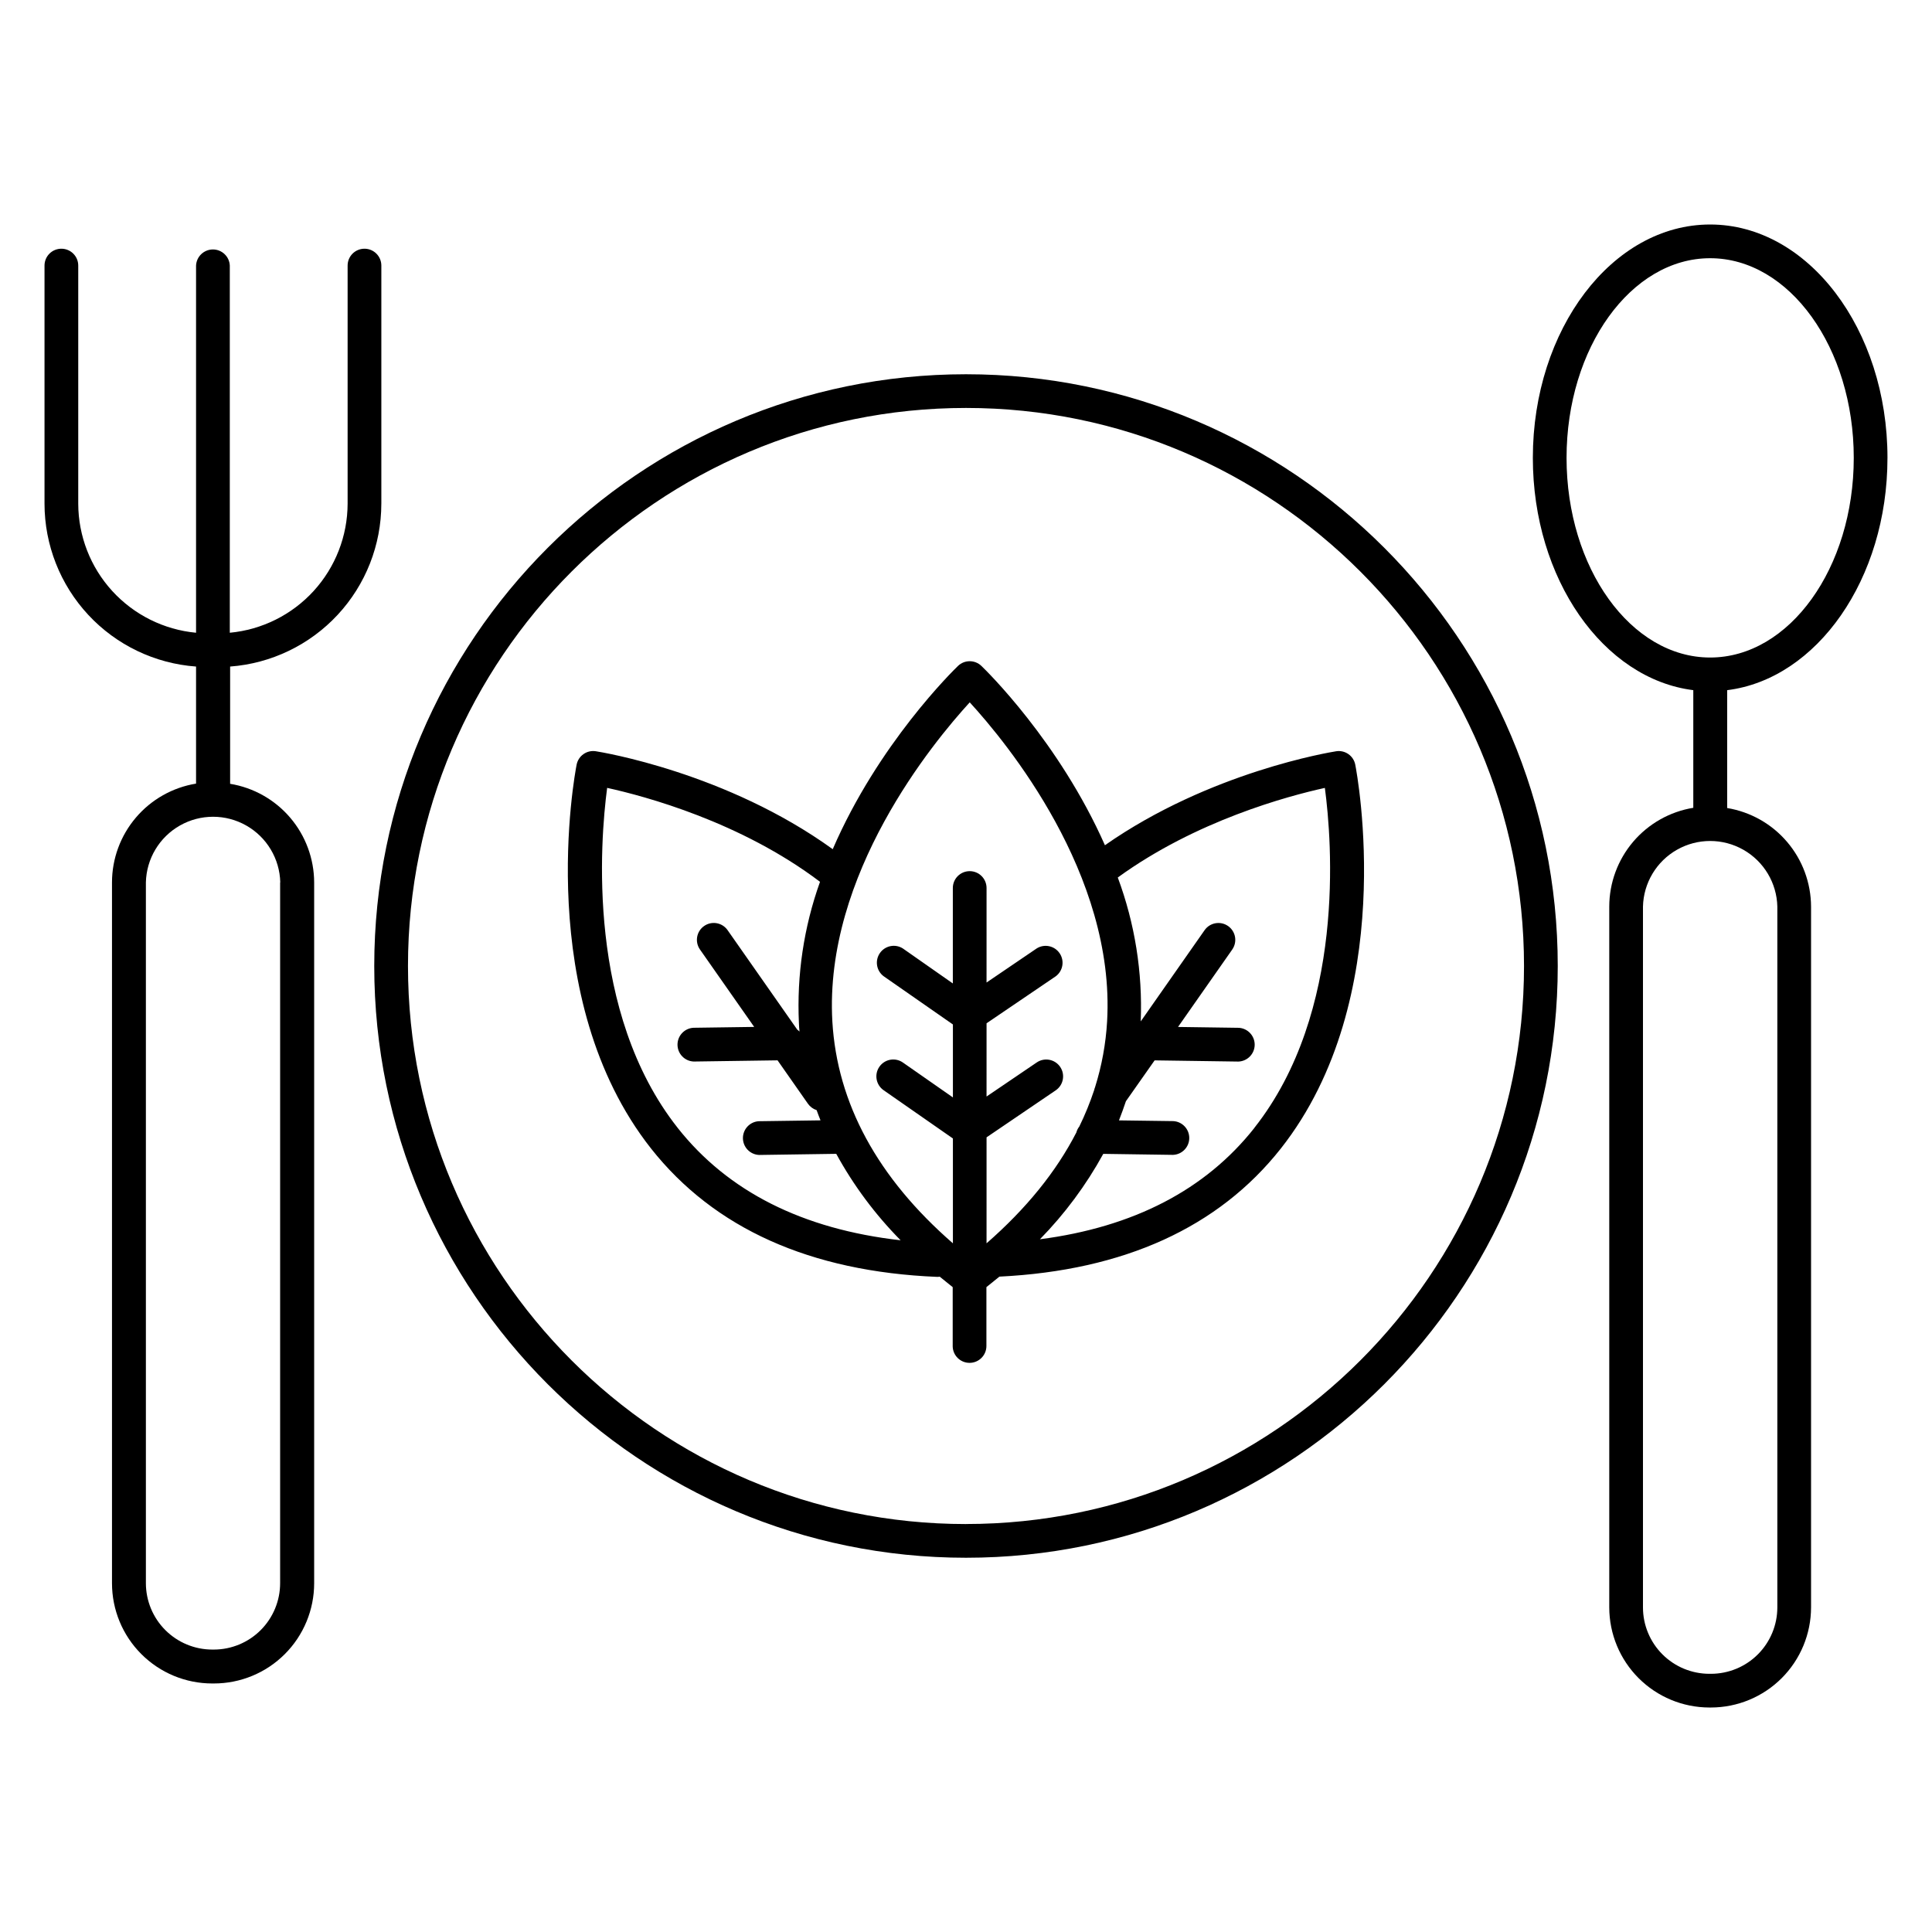
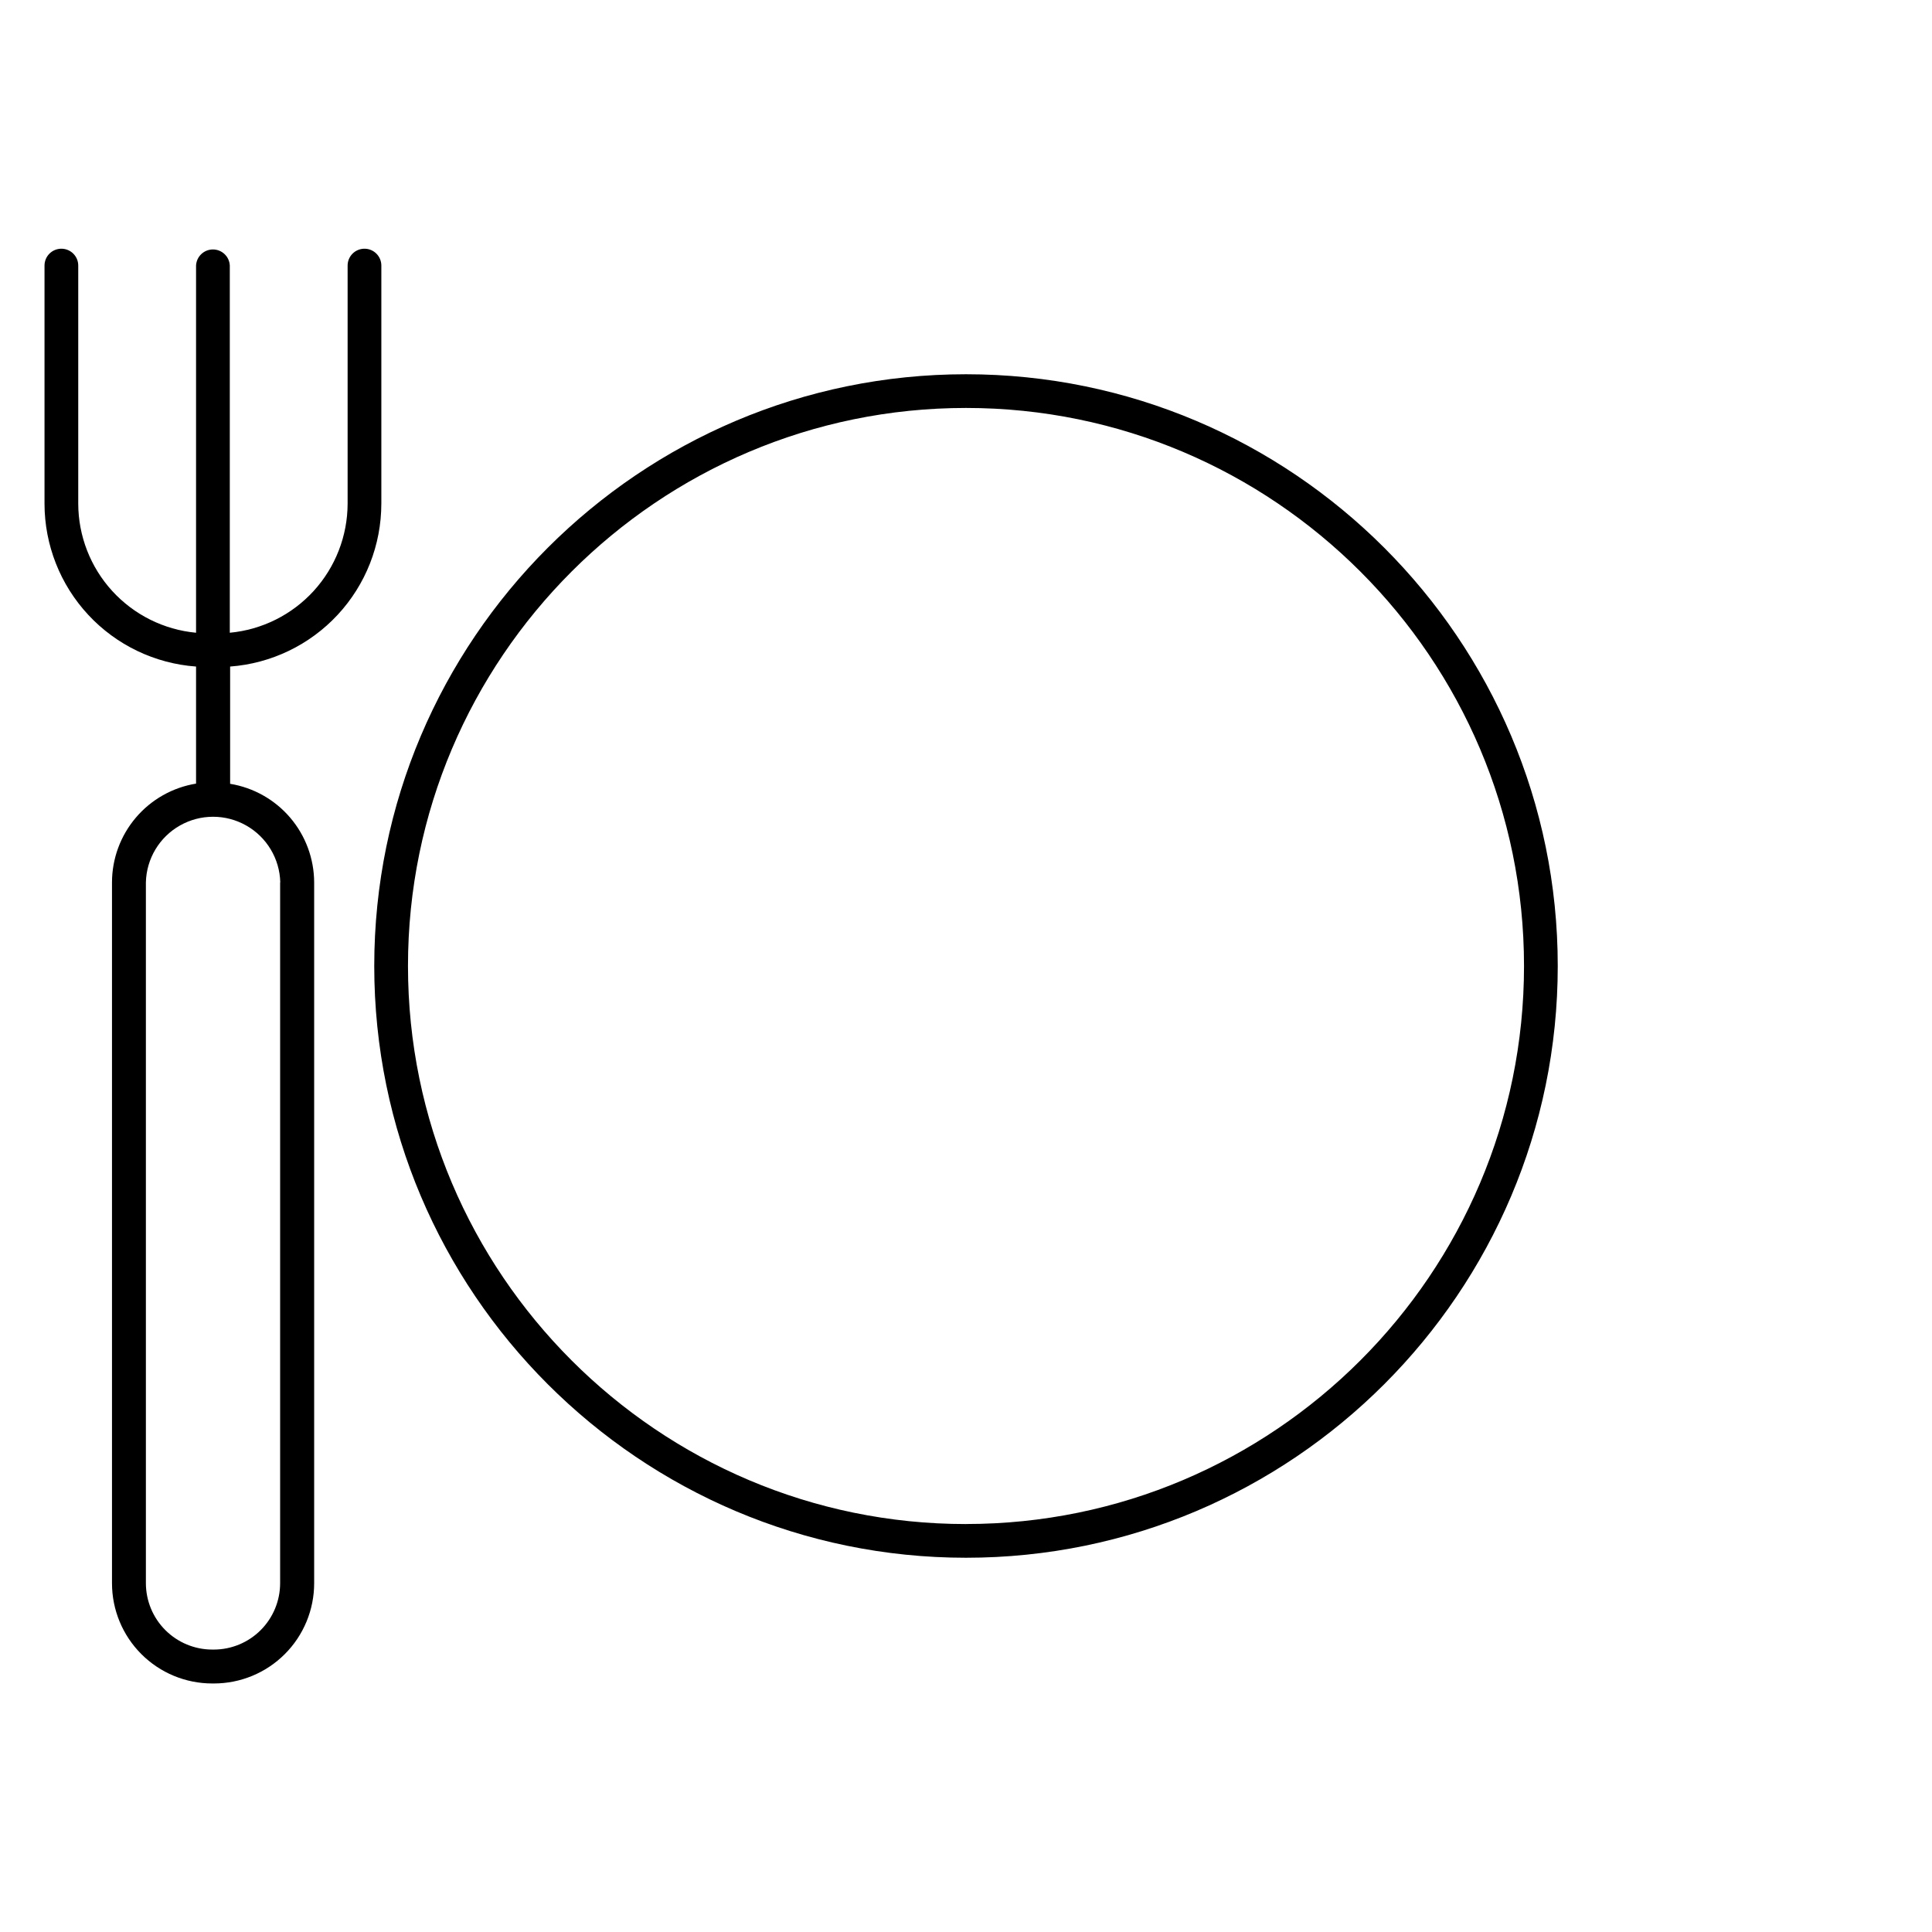
<svg xmlns="http://www.w3.org/2000/svg" fill="#000000" width="800px" height="800px" version="1.1" viewBox="144 144 512 512">
  <g>
    <path d="m245.06 277.49v-63.113c0-2.465-2-4.465-4.469-4.465s-4.469 2-4.469 4.465v63.113c-0.023 8.562-3.234 16.809-9.004 23.129-5.773 6.32-13.695 10.266-22.219 11.066v-97.309c-0.109-2.387-2.078-4.266-4.469-4.266-2.394 0-4.363 1.879-4.473 4.266v97.309c-8.523-0.801-16.445-4.746-22.215-11.066-5.773-6.32-8.984-14.566-9.008-23.129v-63.113c0-2.465-2-4.465-4.469-4.465s-4.469 2-4.469 4.465v63.113c0.012 10.934 4.156 21.461 11.605 29.465 7.445 8.004 17.648 12.895 28.555 13.688v31.027-0.004c-6.215 1.016-11.863 4.207-15.941 9-4.082 4.793-6.328 10.879-6.336 17.176v185.73c0 7.047 2.797 13.805 7.781 18.785 4.981 4.984 11.738 7.781 18.785 7.781h0.441c7.047 0 13.805-2.797 18.789-7.781 4.981-4.981 7.781-11.738 7.781-18.785v-185.73c-0.023-6.285-2.273-12.359-6.348-17.145-4.078-4.781-9.719-7.965-15.922-8.98v-31.074c10.891-0.816 21.07-5.715 28.5-13.715 7.43-8.004 11.562-18.516 11.57-29.438zm-26.824 100.37v185.71c-0.004 4.66-1.855 9.133-5.152 12.43s-7.769 5.152-12.434 5.152h-0.402c-4.664-0.004-9.133-1.859-12.43-5.156s-5.148-7.766-5.156-12.426v-185.73c0.148-6.262 3.574-11.988 9.023-15.074 5.449-3.09 12.117-3.09 17.566 0 5.449 3.086 8.875 8.812 9.023 15.074z" />
-     <path d="m644.2 265.34c0-34.105-21.078-61.844-46.996-61.844s-46.984 27.738-46.984 61.844c0 32.117 18.695 58.586 42.52 61.559v31.172l-0.004 0.004c-6.211 1.02-11.859 4.211-15.938 9.004-4.078 4.797-6.32 10.887-6.328 17.18v185.73c0.012 7.031 2.809 13.766 7.781 18.738 4.969 4.969 11.707 7.769 18.734 7.781h0.445c7.027-0.012 13.766-2.812 18.738-7.781 4.969-4.973 7.766-11.707 7.781-18.738v-185.73c-0.023-6.277-2.266-12.348-6.336-17.129-4.066-4.785-9.699-7.969-15.895-8.996v-31.23c23.785-2.973 42.48-29.441 42.48-61.562zm-85.047 0c0-29.176 17.074-52.91 38.051-52.91 20.98 0 38.062 23.734 38.062 52.91 0 29.176-17.074 52.91-38.062 52.91s-38.051-23.734-38.051-52.91zm55.859 118.92v185.73c-0.004 4.664-1.859 9.133-5.156 12.43-3.297 3.297-7.766 5.148-12.426 5.156h-0.445c-4.66-0.008-9.129-1.859-12.426-5.156-3.297-3.297-5.152-7.766-5.156-12.43v-185.73c0.148-6.262 3.574-11.984 9.02-15.074 5.449-3.09 12.121-3.09 17.57 0 5.449 3.09 8.875 8.812 9.02 15.074z" />
    <path d="m400 243.18c-86.465 0-156.82 70.344-156.82 156.82 0 86.473 70.355 156.82 156.82 156.82 86.461 0 156.82-70.348 156.82-156.82 0-86.477-70.348-156.82-156.82-156.82zm0 304.71c-81.543 0-147.88-66.34-147.88-147.89-0.004-81.547 66.328-147.89 147.88-147.89 81.543 0 147.88 66.34 147.88 147.89 0 81.543-66.34 147.88-147.88 147.88z" />
-     <path d="m498.11 343.09c-1.418 0.227-33.457 5.434-61.293 24.906-12.113-27.387-31.488-46.336-32.738-47.516v-0.004c-1.734-1.66-4.469-1.66-6.199 0-1.23 1.191-21.117 20.613-33.199 48.57-28.152-20.34-61.332-25.73-62.781-25.957-2.375-0.375-4.621 1.195-5.09 3.551-0.492 2.508-11.672 61.934 19.738 101.75 16.727 21.156 42.195 32.602 75.77 33.996h0.188v0.004c0.18-0.004 0.363-0.023 0.543-0.047 1.121 0.926 2.262 1.848 3.426 2.766v15.598l-0.004-0.004c0 2.469 2 4.469 4.469 4.469s4.469-2 4.469-4.469v-15.598c1.176-0.926 2.32-1.852 3.445-2.785 32.992-1.625 58.055-13.027 74.566-33.93 31.41-39.824 20.23-99.246 19.738-101.75-0.457-2.344-2.688-3.91-5.047-3.551zm-97.121-12.961c9.691 10.566 38.633 45.559 36.406 84.527-0.34 5.934-1.414 11.805-3.199 17.477-0.102 0.242-0.18 0.496-0.234 0.758-1.094 3.301-2.41 6.527-3.938 9.652-0.367 0.461-0.629 0.992-0.777 1.566-5.352 10.41-13.289 20.203-23.805 29.383l0.004-28.086 18.332-12.457c2.039-1.391 2.566-4.168 1.18-6.211-1.391-2.039-4.168-2.566-6.211-1.18l-13.305 9.031 0.004-19.41 18.332-12.449c1.926-1.43 2.379-4.125 1.031-6.109-1.348-1.984-4.019-2.555-6.062-1.289l-13.305 9.043 0.004-25.043c0-2.469-2-4.469-4.469-4.469s-4.469 2-4.469 4.469v25.289l-13.234-9.262c-2.023-1.301-4.715-0.766-6.09 1.207-1.379 1.977-0.945 4.684 0.973 6.133l18.371 12.793v19.336l-13.254-9.25c-0.973-0.68-2.172-0.941-3.34-0.734-1.168 0.207-2.203 0.871-2.883 1.844-1.414 2.023-0.918 4.809 1.105 6.223l18.371 12.793v27.789c-19.953-17.359-30.68-37.09-31.949-58.805-2.223-38.969 26.707-73.961 36.41-84.559zm-77.395 112.77c-24.195-30.633-20.566-75.895-18.695-90.105 10.035 2.203 35.426 9.012 56.414 24.895-4.297 12-6.195 24.727-5.59 37.461 0 0.746 0.098 1.484 0.156 2.223-0.18-0.184-0.379-0.352-0.59-0.5l-18.469-26.371c-1.418-2.023-4.203-2.516-6.223-1.098-2.023 1.414-2.516 4.203-1.098 6.223l14.367 20.516-16.078 0.227h-0.004c-2.387 0.129-4.254 2.109-4.238 4.5 0.016 2.394 1.91 4.352 4.297 4.445h0.07l22.148-0.316 8.059 11.512 0.004 0.004c0.559 0.793 1.363 1.383 2.289 1.684 0.324 0.906 0.668 1.812 1.031 2.707l-16.324 0.227 0.004-0.004c-2.391 0.129-4.258 2.109-4.242 4.5 0.02 2.394 1.91 4.352 4.301 4.445h0.07l20.359-0.297c4.594 8.395 10.336 16.102 17.062 22.91-25.969-2.934-45.77-12.922-59.082-29.785zm152.84 0c-12.941 16.395-32.027 26.301-56.848 29.52h0.004c6.602-6.742 12.25-14.359 16.789-22.633l18.43 0.266h0.059c2.391-0.094 4.281-2.051 4.297-4.445 0.016-2.391-1.852-4.371-4.238-4.5l-14.387-0.195c0.656-1.688 1.27-3.379 1.84-5.078l7.606-10.824 22.148 0.316h0.07c2.391-0.098 4.285-2.055 4.301-4.445 0.016-2.391-1.852-4.375-4.238-4.5l-16.078-0.227 14.367-20.516h-0.004c1.418-2.023 0.926-4.809-1.098-6.227-2.019-1.414-4.809-0.922-6.223 1.098l-16.926 24.176v0.004c0.516-12.992-1.551-25.957-6.082-38.141 20.723-15.055 45.078-21.59 54.879-23.742 1.891 14.176 5.539 59.371-18.664 90.062z" />
  </g>
</svg>